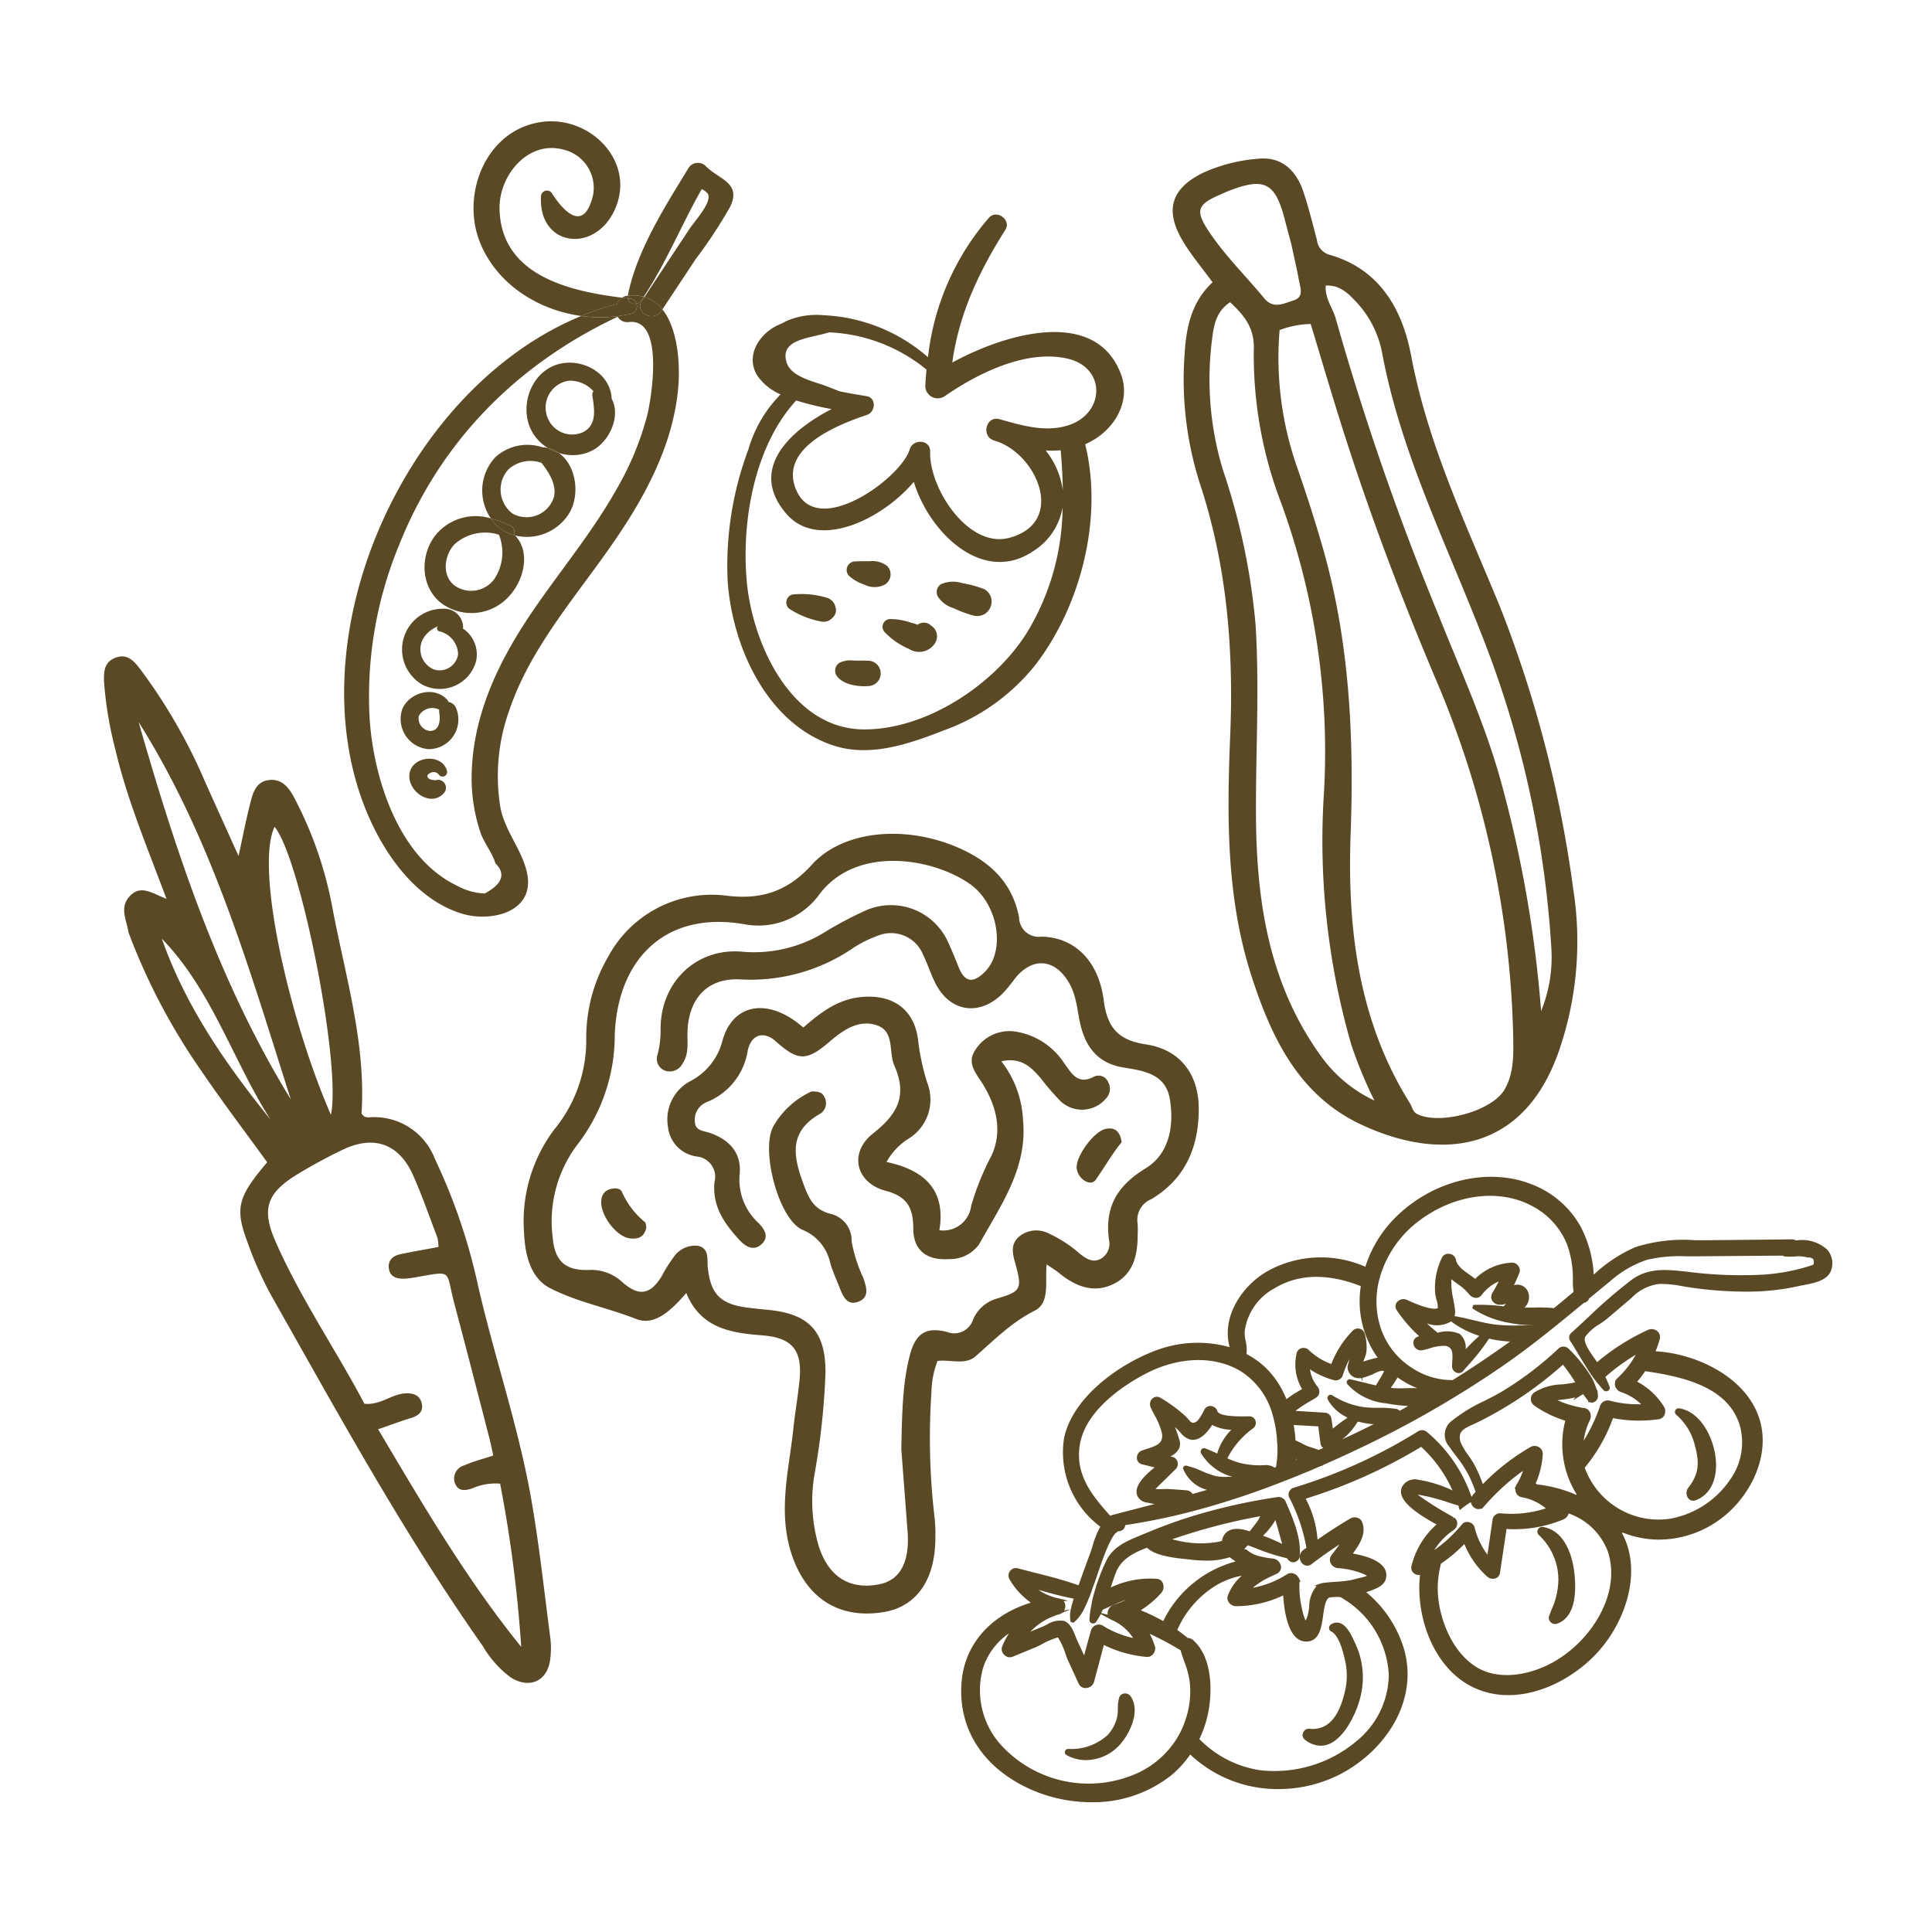
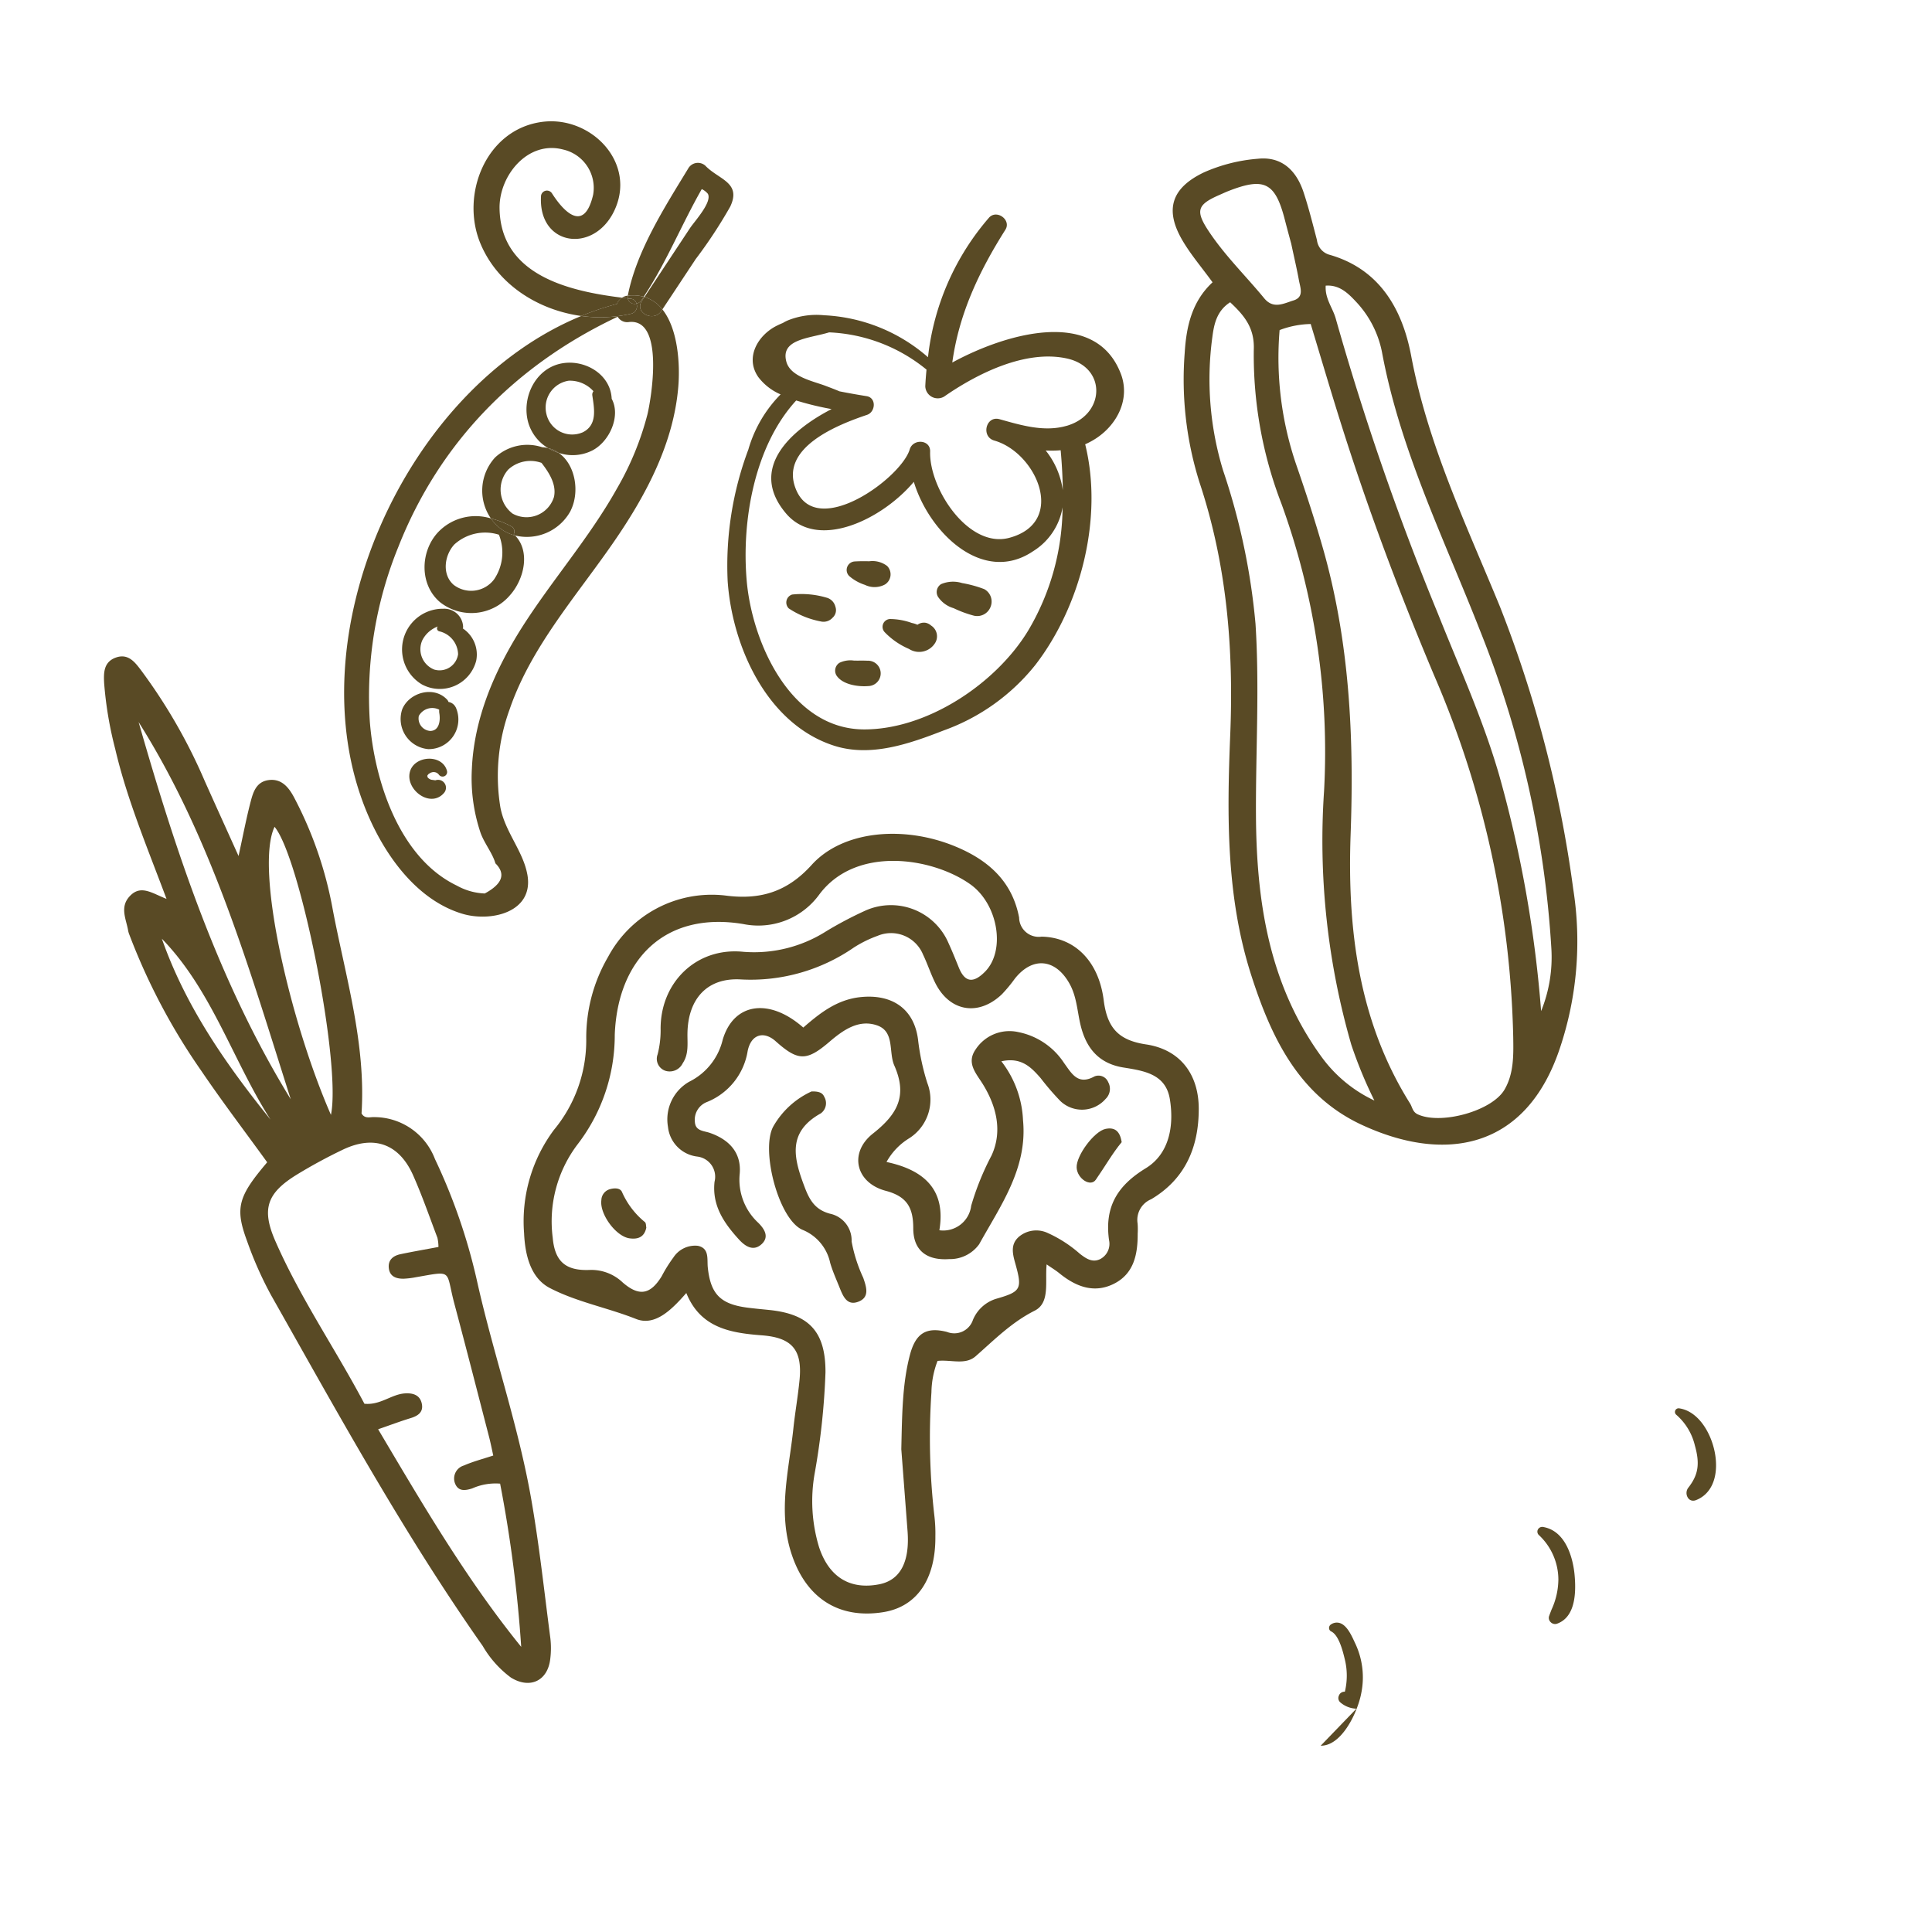
<svg xmlns="http://www.w3.org/2000/svg" width="223" height="223" viewBox="0 0 223 223">
  <g id="Raggruppa_425" data-name="Raggruppa 425" transform="translate(-40 -3614)">
    <rect id="Rettangolo_161" data-name="Rettangolo 161" width="223" height="223" transform="translate(40 3614)" fill="#fff" />
    <g id="Raggruppa_424" data-name="Raggruppa 424" transform="translate(-8.25 -63.58)">
      <path id="Tracciato_493" data-name="Tracciato 493" d="M117.354,29.1c-2.969-7.664-13.35-4.577-19.437-1.255.77-5.585,3.056-10.468,6.125-15.321.722-1.132-.989-2.391-1.886-1.4a29.545,29.545,0,0,0-7.044,16.106,19.624,19.624,0,0,0-11.994-4.842,8.834,8.834,0,0,0-4.139.577,4.016,4.016,0,0,0-.609.311c-.224.091-.45.189-.67.3-2.211,1.082-3.755,3.692-2.168,5.954A6.4,6.4,0,0,0,78.1,31.523a14.9,14.9,0,0,0-3.722,6.364,38.17,38.17,0,0,0-2.388,15.195c.527,7.543,4.529,16.493,12.277,18.988,4.237,1.36,8.7-.22,12.675-1.766a23.8,23.8,0,0,0,10.575-7.57c5.232-6.794,7.843-16.96,5.739-25.454a8.791,8.791,0,0,0,1.18-.631c2.529-1.618,4.055-4.62,2.922-7.546M106.668,58.8c-3.684,6.075-11.633,11.429-18.981,11.391-8.45-.051-12.882-10.051-13.5-17.173-.6-6.857.879-15.531,5.713-20.792a34.218,34.218,0,0,0,4.085.992c-4.731,2.435-9.644,6.869-5.259,12.045,3.685,4.343,11.146.654,14.751-3.648,1.786,5.9,8,11.908,13.77,8.007a7.393,7.393,0,0,0,3.4-5.062,28.243,28.243,0,0,1-3.979,14.24m4-16.253A9.37,9.37,0,0,0,108.7,38a12.287,12.287,0,0,0,1.727-.03c.138,1.544.226,3.068.245,4.574m.69-7.47a2.505,2.505,0,0,1-.313.093c-2.558.714-5.181-.082-7.675-.781-1.579-.443-2.174,2.02-.6,2.468,4.867,1.394,8.407,9.432,1.717,11.226-4.7,1.256-9.254-5.674-9.132-9.964.042-1.4-1.984-1.5-2.355-.246-.975,3.29-10.666,10.382-13.1,4.69-2.084-4.879,4.854-7.557,8.182-8.68.97-.336,1.1-1.959-.054-2.153-1.049-.168-2.1-.352-3.142-.56-.511-.222-1.044-.417-1.569-.618-1.431-.552-4.082-1.04-4.556-2.8-.709-2.613,2.635-2.682,4.939-3.386a19,19,0,0,1,11.238,4.3c-.062.647-.114,1.289-.141,1.928a1.44,1.44,0,0,0,2.172,1.186c3.8-2.64,9.378-5.448,14.169-4.4,4.561,1,4.416,6.306.224,7.694" transform="translate(60.25 3691.58)" fill="#594a25" />
      <path id="Tracciato_494" data-name="Tracciato 494" d="M101.607,54A13.665,13.665,0,0,0,99.05,53.3a3.5,3.5,0,0,0-2.428.124,1.078,1.078,0,0,0-.357,1.455A3.262,3.262,0,0,0,98.073,56.2a13.1,13.1,0,0,0,2.333.862,1.649,1.649,0,0,0,1.926-1.006A1.632,1.632,0,0,0,101.607,54" transform="translate(60.25 3691.58)" fill="#594a25" />
      <path id="Tracciato_495" data-name="Tracciato 495" d="M95.467,58.2a1.34,1.34,0,0,0-.641-.318,1.272,1.272,0,0,0-.929.232,2.889,2.889,0,0,0-.652-.208,7.559,7.559,0,0,0-2.521-.455.9.9,0,0,0-.593,1.534,8.521,8.521,0,0,0,2.792,1.919,2.164,2.164,0,0,0,3.052-.755,1.474,1.474,0,0,0-.508-1.949" transform="translate(60.25 3691.58)" fill="#594a25" />
      <path id="Tracciato_496" data-name="Tracciato 496" d="M88.149,62.265c-.525-.032-1.058,0-1.594-.019A2.924,2.924,0,0,0,84.9,62.5a1.076,1.076,0,0,0-.356,1.455c.69,1.074,2.508,1.333,3.687,1.234a1.464,1.464,0,0,0-.083-2.927" transform="translate(60.25 3691.58)" fill="#594a25" />
      <path id="Tracciato_497" data-name="Tracciato 497" d="M87.831,53.506a2.529,2.529,0,0,0,2.321-.046,1.377,1.377,0,0,0,.24-2.137,2.79,2.79,0,0,0-2.064-.538c-.562-.016-1.111-.014-1.669.02a.985.985,0,0,0-.652,1.673,5.13,5.13,0,0,0,1.824,1.028" transform="translate(60.25 3691.58)" fill="#594a25" />
      <path id="Tracciato_498" data-name="Tracciato 498" d="M84.444,56.093c-.012-.051-.025-.095-.039-.139a1.426,1.426,0,0,0-1.02-.976,10.165,10.165,0,0,0-3.952-.354.962.962,0,0,0-.391,1.6,10.014,10.014,0,0,0,3.669,1.5,1.4,1.4,0,0,0,1.355-.387c.032-.033.066-.073.1-.1a1.168,1.168,0,0,0,.28-1.143" transform="translate(60.25 3691.58)" fill="#594a25" />
      <path id="Tracciato_499" data-name="Tracciato 499" d="M7.219,89.75C4.953,83.7,2.653,78.234,1.3,72.453A43.254,43.254,0,0,1,.02,64.843c-.061-1.176-.067-2.432,1.345-2.941,1.431-.516,2.215.54,2.9,1.442A63.078,63.078,0,0,1,11.615,76.11c1.236,2.768,2.491,5.527,3.92,8.695.51-2.332.879-4.279,1.376-6.192.291-1.122.635-2.359,2.062-2.567,1.5-.219,2.333.817,2.933,1.924a44.717,44.717,0,0,1,4.5,13.008c1.488,7.8,3.843,15.483,3.325,23.533.369.67.99.4,1.491.432a7.5,7.5,0,0,1,6.979,4.832,66.888,66.888,0,0,1,4.817,13.9c1.874,8.458,4.762,16.669,6.272,25.207.949,5.373,1.527,10.813,2.237,16.227a9.992,9.992,0,0,1-.01,2.338c-.272,2.56-2.342,3.553-4.553,2.181a12.087,12.087,0,0,1-3.25-3.649c-9.092-12.933-16.677-26.778-24.441-40.512a42.7,42.7,0,0,1-2.749-6.2c-1.427-3.847-1.045-5.155,2.316-9.111-2.53-3.5-5.164-6.956-7.6-10.549A72.105,72.105,0,0,1,2.937,93.9a2.6,2.6,0,0,1-.14-.447c-.219-1.345-1.011-2.725.168-4,1.276-1.382,2.562-.362,4.254.3m31.389,40.177a4.838,4.838,0,0,0-.119-1.06c-.913-2.409-1.758-4.85-2.8-7.2-1.625-3.668-4.549-4.7-8.175-2.941a58.883,58.883,0,0,0-5.28,2.869c-3.428,2.118-4.067,3.952-2.462,7.629,2.882,6.6,6.986,12.54,10.29,18.8,1.849.183,3.1-1.088,4.664-1.194.946-.065,1.77.184,1.968,1.22.183.952-.454,1.376-1.3,1.634-1.171.358-2.319.791-3.748,1.285,5.2,8.773,10.207,17.335,16.513,25.114a152.562,152.562,0,0,0-2.433-18.837,6.615,6.615,0,0,0-3.219.55c-.837.267-1.61.357-1.979-.561a1.566,1.566,0,0,1,1.02-2.085c1.049-.461,2.175-.749,3.387-1.152-.168-.75-.3-1.428-.472-2.1-1.332-5.14-2.647-10.284-4.016-15.414-1.048-3.929-.072-3.82-4.471-3.06a9.23,9.23,0,0,1-1.392.167c-.853.013-1.6-.252-1.705-1.222-.107-.951.508-1.435,1.358-1.611,1.429-.3,2.868-.547,4.368-.83M21.561,112.883C16.785,97.9,12.479,82.781,4,69.347c4.339,15.134,9.266,30.032,17.561,43.536m4.638,1.8c1.218-5.922-3.543-29.7-6.508-33.247-2.3,4.839,1.806,22.51,6.508,33.247m-6.972.55c-4.379-6.869-6.757-14.922-12.545-20.883,2.752,7.844,7.42,14.524,12.545,20.883" transform="translate(60.25 3691.58)" fill="#594a25" />
      <path id="Tracciato_500" data-name="Tracciato 500" d="M67.22,135.243c-1.649,1.879-3.589,3.873-5.8,3-3.3-1.309-6.849-1.96-9.952-3.572-2.235-1.16-2.863-3.834-2.976-6.33a17.655,17.655,0,0,1,3.44-11.917,16.211,16.211,0,0,0,3.735-10.578,18.505,18.505,0,0,1,2.522-9.4,13.567,13.567,0,0,1,13.475-7.088c4.069.55,7.2-.405,10.027-3.533,3.589-3.969,10.66-4.6,16.649-2.094,3.77,1.576,6.5,4.021,7.291,8.181a2.263,2.263,0,0,0,2.594,2.2c3.806.074,6.594,2.8,7.171,7.345.4,3.157,1.678,4.613,4.876,5.091,3.945.59,6.086,3.443,6.093,7.422.007,4.423-1.546,8.118-5.5,10.456a2.582,2.582,0,0,0-1.558,2.8,8.8,8.8,0,0,1,.009,1.172c.011,2.379-.432,4.635-2.765,5.792-2.3,1.142-4.4.3-6.276-1.225-.4-.328-.854-.6-1.468-1.023-.2,2.033.419,4.436-1.38,5.342-2.67,1.344-4.649,3.36-6.812,5.258-1.2,1.057-2.863.366-4.4.543a10.561,10.561,0,0,0-.705,3.628,78.444,78.444,0,0,0,.343,14.275,17.391,17.391,0,0,1,.112,2.341c.043,4.964-2.144,8.137-6.019,8.754-5.133.818-8.8-1.63-10.483-6.426-1.765-5.024-.4-9.892.117-14.824.2-1.862.529-3.711.708-5.575.336-3.485-.9-4.866-4.355-5.129-3.6-.275-7.085-.841-8.717-4.886M92.033,153.3c.091-4.215.132-7.59.98-10.858.661-2.546,1.876-3.315,4.29-2.706a2.271,2.271,0,0,0,3-1.394,4.25,4.25,0,0,1,2.679-2.43c2.9-.831,3.037-1.133,2.188-4.15-.313-1.109-.535-2.181.457-3.026a3.108,3.108,0,0,1,3.307-.418,14.7,14.7,0,0,1,3.717,2.407c.674.514,1.418,1.062,2.349.6a1.985,1.985,0,0,0,1.007-2.2c-.516-3.778.911-6.245,4.236-8.277,2.727-1.667,3.289-4.887,2.787-7.977-.475-2.922-3.015-3.276-5.358-3.654-2.859-.46-4.322-2.254-4.957-4.928-.377-1.588-.436-3.249-1.258-4.733-1.617-2.914-4.276-3.177-6.325-.589a16.724,16.724,0,0,1-1.493,1.8c-2.722,2.586-6.061,2-7.711-1.357-.516-1.049-.879-2.173-1.386-3.226a3.992,3.992,0,0,0-5.253-2.164,13.607,13.607,0,0,0-2.725,1.342,20.961,20.961,0,0,1-13.034,3.69c-3.933-.24-6.134,2.279-6.181,6.257-.013,1.162.163,2.364-.546,3.415a1.672,1.672,0,0,1-1.981.878,1.456,1.456,0,0,1-.915-1.906,11.256,11.256,0,0,0,.346-2.765c-.111-5.463,4.085-9.632,9.551-9.069a15.519,15.519,0,0,0,9.562-2.372,43.539,43.539,0,0,1,4.555-2.4A7.231,7.231,0,0,1,97.5,94.9c.423.922.8,1.866,1.182,2.805.745,1.822,1.772,1.7,3,.467,2.423-2.424,1.538-7.807-1.683-10.1-4.365-3.1-13.218-4.512-17.452,1.2a8.693,8.693,0,0,1-8.764,3.384c-9.042-1.506-14.505,4.094-14.825,12.8a20.658,20.658,0,0,1-4.268,12.6A14.694,14.694,0,0,0,51.8,128.883c.244,2.729,1.5,3.816,4.271,3.7a5.239,5.239,0,0,1,3.813,1.454c1.884,1.625,3.18,1.4,4.484-.715a16.615,16.615,0,0,1,1.358-2.177,2.991,2.991,0,0,1,2.82-1.349c1.36.284,1.049,1.533,1.151,2.5.322,3.071,1.457,4.231,4.564,4.637.852.111,1.709.185,2.564.274,4.576.48,6.469,2.508,6.456,7.181a82.246,82.246,0,0,1-1.239,11.631,18.294,18.294,0,0,0,.5,8.568c1.124,3.4,3.527,4.95,6.944,4.279,2.424-.476,3.54-2.577,3.267-6.147-.261-3.425-.522-6.851-.719-9.429" transform="translate(60.25 3691.58)" fill="#594a25" />
      <path id="Tracciato_501" data-name="Tracciato 501" d="M80.724,104.6c1.9-1.651,3.875-3.227,6.614-3.511,3.587-.371,6.171,1.312,6.627,4.908A26.306,26.306,0,0,0,95.033,111a5.286,5.286,0,0,1-2.09,6.385,7.4,7.4,0,0,0-2.618,2.737c4.288.908,6.893,3.162,6.1,7.879a3.249,3.249,0,0,0,3.673-2.825,31.092,31.092,0,0,1,2.35-5.805c1.28-2.765.585-5.66-1-8.225-.789-1.274-1.926-2.434-.843-4.007a4.665,4.665,0,0,1,4.913-2.015,8.218,8.218,0,0,1,5.3,3.573c.871,1.189,1.581,2.608,3.506,1.55a1.207,1.207,0,0,1,1.587.655,1.607,1.607,0,0,1-.292,1.934,3.616,3.616,0,0,1-5.231.247,31.029,31.029,0,0,1-2.283-2.655c-1.092-1.244-2.223-2.434-4.524-1.928a11.9,11.9,0,0,1,2.5,6.795c.54,5.543-2.585,9.85-5.065,14.325a4.15,4.15,0,0,1-3.462,1.711c-2.585.175-4.142-.994-4.142-3.56,0-2.358-.71-3.671-3.182-4.324-3.439-.908-4.3-4.375-1.465-6.612s4-4.358,2.458-7.851c-.682-1.544.082-3.922-2-4.634-2.1-.721-3.883.527-5.485,1.9-2.649,2.267-3.635,2.232-6.217-.074-1.331-1.189-2.827-.832-3.224,1.147a7.646,7.646,0,0,1-4.757,5.9,2.193,2.193,0,0,0-1.333,2.277c.064,1.059,1.025,1.018,1.725,1.262,2.234.777,3.656,2.285,3.45,4.7a6.773,6.773,0,0,0,2.144,5.681c.7.7,1.289,1.605.406,2.44-.949.9-1.9.294-2.633-.509-1.722-1.886-3.129-3.914-2.823-6.674a2.343,2.343,0,0,0-2.006-2.905,3.856,3.856,0,0,1-3.369-3.433,5,5,0,0,1,2.456-5.207,7.3,7.3,0,0,0,3.859-4.838c1.264-4.289,5.382-4.862,9.3-1.414" transform="translate(60.25 3691.58)" fill="#594a25" />
      <path id="Tracciato_502" data-name="Tracciato 502" d="M81.687,111.981c.806-.021,1.248.135,1.453.62a1.445,1.445,0,0,1-.4,1.909c-3.945,2.2-3.114,5.237-1.827,8.608.592,1.548,1.272,2.536,2.883,2.972a3.143,3.143,0,0,1,2.5,3.2,17.313,17.313,0,0,0,1.342,4.195c.365,1.068.791,2.284-.621,2.785-1.276.453-1.726-.693-2.112-1.657-.376-.942-.8-1.872-1.081-2.842a5.3,5.3,0,0,0-3.2-3.821c-2.787-1.218-4.874-9.353-3.335-11.985a9.734,9.734,0,0,1,4.388-3.988" transform="translate(60.25 3691.58)" fill="#594a25" />
      <path id="Tracciato_503" data-name="Tracciato 503" d="M117.469,117.833c-1.055,1.266-1.958,2.863-2.99,4.34-.608.87-2.14-.125-2.208-1.4-.072-1.369,2.028-4.208,3.344-4.473,1.023-.206,1.65.214,1.854,1.531" transform="translate(60.25 3691.58)" fill="#594a25" />
      <path id="Tracciato_504" data-name="Tracciato 504" d="M62.6,127.7c-.231,1.115-.985,1.366-1.94,1.233-1.575-.22-3.468-2.812-3.248-4.406a1.35,1.35,0,0,1,.911-1.243c.55-.175,1.275-.2,1.481.327a9.294,9.294,0,0,0,2.64,3.452c.139.127.112.438.156.637" transform="translate(60.25 3691.58)" fill="#594a25" />
      <path id="Tracciato_505" data-name="Tracciato 505" d="M127.959,18.585c-1.283-1.765-2.546-3.232-3.5-4.877-2.072-3.563-1.2-6.043,2.515-7.815a18.968,18.968,0,0,1,6.214-1.569c2.541-.272,4.353,1.1,5.271,3.855.6,1.816,1.065,3.681,1.55,5.534a1.99,1.99,0,0,0,1.372,1.671c5.909,1.65,8.5,6.385,9.5,11.673C152.8,37.286,157.225,46.515,161.122,56a139.167,139.167,0,0,1,8.467,32.617,38.737,38.737,0,0,1-1.522,18.312c-3.932,11.891-13.435,13.322-22.949,8.875-7.25-3.388-10.419-10.146-12.7-17.26-2.9-9.043-2.8-18.412-2.417-27.785.4-9.863-.394-19.581-3.535-29.034a39.468,39.468,0,0,1-1.723-14.987c.186-3.025.819-5.927,3.213-8.151m7.742,5.508a38.152,38.152,0,0,0,1.919,15.54c1.1,3.179,2.149,6.383,3.073,9.618,3.083,10.793,3.611,21.8,3.207,32.982-.394,10.88.863,21.569,6.855,31.128.272.435.288.976.881,1.254,2.636,1.238,8.555-.348,10.021-2.844,1.085-1.849,1.042-3.984,1.009-6.043a111.059,111.059,0,0,0-9.093-41.687c-4.074-9.666-7.754-19.476-10.893-29.486-1.163-3.708-2.261-7.437-3.389-11.158a10.643,10.643,0,0,0-3.59.7m10.947,88.942a50.461,50.461,0,0,1-2.67-6.452,84.826,84.826,0,0,1-3.145-29.294A83.8,83.8,0,0,0,135.9,44.114a47.654,47.654,0,0,1-3.182-17.747c.1-2.522-1.086-3.939-2.728-5.478-1.534.985-1.858,2.5-2.051,3.991a35.992,35.992,0,0,0,1.237,15.426A76.449,76.449,0,0,1,132.916,58c.473,7.352.018,14.686.053,22.027.047,9.944,1.471,19.536,7.516,27.889a15.845,15.845,0,0,0,6.163,5.117m19.234-10.325A16.535,16.535,0,0,0,167.06,95.4,117.386,117.386,0,0,0,158.838,58.8c-4.154-10.611-9.235-20.855-11.332-32.2a11.81,11.81,0,0,0-3.055-5.844c-.907-.969-1.9-1.9-3.432-1.784-.1,1.518.826,2.575,1.165,3.822a315.347,315.347,0,0,0,11.783,34.024c2.461,6.179,5.218,12.234,7.075,18.657a139.917,139.917,0,0,1,4.84,27.228M137.021,14.067c-.157-.59-.443-1.624-.709-2.663-1.111-4.338-2.361-4.982-6.536-3.348-.356.14-.7.305-1.053.458-2.52,1.1-2.768,1.807-1.234,4.133,1.862,2.823,4.295,5.185,6.435,7.785,1.06,1.287,2.265.586,3.369.249,1.269-.388.788-1.475.633-2.337-.231-1.281-.535-2.55-.9-4.277" transform="translate(60.25 3691.58)" fill="#594a25" />
-       <path id="Tracciato_506" data-name="Tracciato 506" d="M198.9,130.232a4.323,4.323,0,0,0-3.567-1.055l-.005,0-.032,0a.9.9,0,0,0-.452-.127h0c-3.208.039-6.419.069-9.672.1-.51.006-1.03,0-1.553,0a18.254,18.254,0,0,0-6.859.8,16.882,16.882,0,0,0-4.776,3.15v-.005l-.027.023a13.524,13.524,0,0,0-1.52-5.551h0a10.923,10.923,0,0,0-5.559-4.833c-5.216-2.12-11.857-.413-16.154,4.145A14,14,0,0,0,145.6,132.2l-.015-.008-.005.019a12.711,12.711,0,0,0-11.241.49c-2.929,1.652-5.371,5.227-4.415,8.768l-.036-.012.011.03a13.673,13.673,0,0,0-8.719.478c-4.454,1.739-9.382,5.5-10.353,9.983a10.684,10.684,0,0,0,4.161,10.255l-.007.01.017.011a10.578,10.578,0,0,0-.9,2.247c-.089.288-.17.553-.251.772-.459,1.241-.913,2.483-1.353,3.731h0l0,.01c-1.653-.593-3.393-1.037-5.08-1.462-.648-.164-1.294-.327-1.93-.5a.862.862,0,0,0-.967,1.256,8.443,8.443,0,0,0,2.458,2.694l-.053.014.021.013c-4.571,1.414-7.526,4.733-7.938,8.981-.49,5.087,2.034,9.482,6.926,12.058a17.271,17.271,0,0,0,8.016,1.981,14.5,14.5,0,0,0,9.324-3.17,12.049,12.049,0,0,0,2.1-2.325l.014.015.009-.013a14.686,14.686,0,0,0,10.172,3.978,15.692,15.692,0,0,0,6.1-1.235c5.389-2.277,10.178-8.225,8.438-14.764a13.511,13.511,0,0,0-4.4-6.718l.02-.006-.014-.011c.153-.05.307-.094.46-.152l.119-.046c.644-.247,1.527-.586,1.694-1.414a1.53,1.53,0,0,0-.25-1.229c-.631-.9-2.219-1.371-3.58-1.61.8-1.087,1.619-2.384,1.041-3.695a.814.814,0,0,0-.509-.434,1.022,1.022,0,0,0-.8.07c-1.281.744-2.547,1.567-3.778,2.435v-.011l-.032.023a11.9,11.9,0,0,0-1.369-4.724,59.834,59.834,0,0,0,13.33-5.982,15.251,15.251,0,0,1,3.617,5.03,14.478,14.478,0,0,0-3.95-1.231,1.673,1.673,0,0,0-1.845.767c-.79,1.492,1.623,3.112,3.956,4.394a9.374,9.374,0,0,0-2.891,4.767.828.828,0,0,0,.279.87.9.9,0,0,0,.566.2.834.834,0,0,0,.12-.028l-.012.082.023-.012c-.527,4.874,1.656,10.948,6.4,13.036a9.353,9.353,0,0,0,3.8.783c4,0,8.06-2.321,10.6-5.276,3.1-3.614,4.832-9.255,2.485-13.479l.139.07-.077-.1a11.3,11.3,0,0,0,4.231.836,12,12,0,0,0,7.158-2.416c3.562-2.652,6.192-7.948,4.051-12.539-1.952-4.185-7.231-6.543-11.585-6.784l.005-.01H179.1a12.136,12.136,0,0,0,.472-1.379.889.889,0,0,0-.277-.932,1.028,1.028,0,0,0-1.092-.142h0a25.777,25.777,0,0,0-5.866,3.723c-.1-.163-.23-.351-.378-.561-.493-.7-1.238-1.763-1-2.355a5.431,5.431,0,0,1,1.7-1.494c.312-.213.607-.414.808-.585q1.433-1.214,2.858-2.43a5.289,5.289,0,0,1,3.2-1.608,12.4,12.4,0,0,1,2.647.259c.333.056.665.113.994.159a45.2,45.2,0,0,0,6.443.472,27.5,27.5,0,0,0,6.027-.646c.18-.042.385-.081.6-.122,1.207-.23,2.859-.544,3.171-1.865a2.347,2.347,0,0,0-.51-2.222m-51.881,4.345,0-.009a9.819,9.819,0,0,1,.246-1.1l0-.007a12.478,12.478,0,0,1,4.609-6.608c4.031-3.006,9.082-3.675,12.865-1.707a8.628,8.628,0,0,1,4.129,4.469,11.25,11.25,0,0,1,.673,3.411c.012.258.011.509.01.756a7.686,7.686,0,0,0,.083,1.328q-1.124.951-2.264,1.879a17.181,17.181,0,0,0-2.364-.064c-.34.008-.688,0-1.035,0a1.652,1.652,0,0,0,.364-1.9h0a1.309,1.309,0,0,0-1.587-.678c.221-.461.43-.937.634-1.444a.824.824,0,0,0-.127-.784.876.876,0,0,0-.747-.378,6.394,6.394,0,0,0-4.231,1.868c-.206-.162-.425-.316-.639-.466-.747-.526-1.452-1.022-1.594-1.773a.84.84,0,0,0-.757-.645.8.8,0,0,0-.852.444,8.042,8.042,0,0,0-.78,4.114,5.1,5.1,0,0,0,.155.737,2.735,2.735,0,0,1,.151.955c-.4.262-1.81-.11-3.582-.948a.973.973,0,0,0-1.112.254.764.764,0,0,0-.04.955,15.963,15.963,0,0,0,2.573,2.983l-.088.054a.724.724,0,0,0-.554.874.854.854,0,0,0,.985.705,3.08,3.08,0,0,0,.508-.117l.327-.088a5.222,5.222,0,0,1,1.923-.3c.769.2.789.8.731,1.762-.014.223-.027.442-.022.648a.77.77,0,0,0,.521.688.723.723,0,0,0,.244.044.666.666,0,0,0,.506-.233q.274-.318.555-.637a24.812,24.812,0,0,0,2.429-3.1l.01,0,.007-.012a13.025,13.025,0,0,0,2.421.34c-2.167,1.559-4.389,3.057-6.625,4.445a8.309,8.309,0,0,1-4.641-1.368,8.555,8.555,0,0,1-1.489-1.17l0,0a8.693,8.693,0,0,1-2.334-4,9.918,9.918,0,0,1-.2-4.162m11.73,5.609a21.2,21.2,0,0,0-1.565,1.529,2.079,2.079,0,0,0-.7-1.775,3.744,3.744,0,0,0-2.55-.118.8.8,0,0,0-.118-.122,14.58,14.58,0,0,1-1.106-.965,3.188,3.188,0,0,0,2.8-.231l0,.005a10.576,10.576,0,0,0,3.232,1.657l-.016.014Zm-.747-1.84c-.679-.162-1.381-.327-2.094-.449a2.3,2.3,0,0,0,.018-.933c-.054-.366-.116-.706-.175-1.03a8.385,8.385,0,0,1-.214-2.3c.23.2.474.373.712.548a6.148,6.148,0,0,1,1.329,1.187,1.094,1.094,0,0,0,.815.425.827.827,0,0,0,.6-.293,4.987,4.987,0,0,1,2-1.607c-.229.46-.471.9-.733,1.34a.847.847,0,0,0-.031.843.956.956,0,0,0,.78.5,2.05,2.05,0,0,0,.844-.107l-.294.293-.029,0a21.34,21.34,0,0,0-3.274-.167l-.2.014-.112.376.157.108a10.574,10.574,0,0,0,3.4,1.428l0,.008.231.054h0l.256.059,0-.015a14.031,14.031,0,0,0,2.882.322l-.024.018c-.459-.009-.915,0-1.369,0a19.655,19.655,0,0,1-3.109-.129c-.8-.119-1.6-.31-2.368-.494m-12.786,10.028a9.379,9.379,0,0,1-3.429-1.339.359.359,0,0,0-.439.037.383.383,0,0,0-.082.457,4.948,4.948,0,0,0,2.246,2.057l-.056.028.071.028a16.685,16.685,0,0,0-1.671,1.243q-.082-.61-.179-1.22a.81.81,0,0,0-.775-.623l-3.36-.211a14.735,14.735,0,0,1,1.777-1.164c.245-.143.454-.266.594-.359a.839.839,0,0,0,.379-.573.9.9,0,0,0-.207-.7,3.951,3.951,0,0,1-.874-1.994,9.31,9.31,0,0,0,2.773,1.247.853.853,0,0,0,1.024-.579,10.5,10.5,0,0,1,.765-1.851c-.037.138-.075.286-.112.446a1.268,1.268,0,0,1-.04.139.968.968,0,0,0-.037.6,1.3,1.3,0,0,0,.71.9,1.448,1.448,0,0,0,.86.1l.11.4v-.419a4.947,4.947,0,0,0,.765-.243l.178-.067c.094-.034.219-.094.361-.162.475-.231.99-.457,1.191-.283-.11.256-.527.951-.717,1.266-.1.163-.166.28-.212.361-.447-.1-.89-.206-1.334-.318-.533-.134-1.069-.269-1.625-.386a.348.348,0,0,0-.369.16.358.358,0,0,0,.026.4,6.893,6.893,0,0,0,4.477,2.213,20.737,20.737,0,0,0,2.546.314c-.328.18-.655.363-.984.539a.7.7,0,0,0-.361-.2,11.651,11.651,0,0,0-2.108-.139,12.358,12.358,0,0,1-1.882-.105m1.348,2q-1.819.913-3.619,1.741a7.514,7.514,0,0,0,1.775-2.034l.1.032,0-.033a9.108,9.108,0,0,0,1.747.294m-9.023,1.866,0-.016h0c-.012-.163-.025-.328-.038-.468l-.014-.167c-.035-.352-.09-.728-.159-1.125l2.839.159q.118,1.007.262,2.007a.673.673,0,0,0,.316.483c-.181.079-.361.16-.542.238a7.114,7.114,0,0,0-.772-.28,5.7,5.7,0,0,1-.706-.252c-.169-.079-.334-.166-.5-.253-.219-.116-.45-.226-.685-.326m.145,2.163-.1.042c0-.025,0-.05,0-.075l.019.013v-.031l.082.051m12.681-8.188a14.8,14.8,0,0,1-1.522-.006c-.107-.008-.209-.024-.314-.035a10.831,10.831,0,0,0,.781-1.188l.013.01.007-.015a10.121,10.121,0,0,0,2.258,1.229c-.408-.012-.818-.006-1.223.005m-15.46-11.4c2.816-1.8,6.238-1.918,10.168-.381a11.263,11.263,0,0,0,1.663,7.849c.086.133.194.27.293.4l-.016,0,0,0c-.791.192-1.32.344-1.651.463.043-.122.091-.25.128-.349a3.958,3.958,0,0,0,.224-.7,5.677,5.677,0,0,0-.19-2.171.793.793,0,0,0-.575-.571.815.815,0,0,0-.794.208,11.19,11.19,0,0,0-2.485,3.862,7.338,7.338,0,0,1-2.616-1.629.874.874,0,0,0-.857-.189.76.76,0,0,0-.529.573,5.578,5.578,0,0,0,.629,4.141l-.107.062a13.043,13.043,0,0,0-1.688,1.094l-.008-.022-.012.011a10.787,10.787,0,0,0-1.756-2.936,9.57,9.57,0,0,0-2.826-2.247l0-.009-.023-.012a4.4,4.4,0,0,0-.092-1.479,4.376,4.376,0,0,1-.111-1.16,6.648,6.648,0,0,1,3.224-4.819m-22.269,18.03c.629-4.24,5.546-7.218,7.63-8.3,3.839-1.988,7.939-2.087,10.969-.27a8.648,8.648,0,0,1,3.673,5.053c.048.159.093.317.129.479l0,.005,0,.016a12.711,12.711,0,0,1,.376,2.462l.007.132a10.9,10.9,0,0,1-.134,2.918l-.145.054,0,0-.011.005a1.811,1.811,0,0,0-1.258-.28l-.223.007a9.408,9.408,0,0,1-2.5-.27,8.266,8.266,0,0,1-1.469-.538,9.576,9.576,0,0,1,2.932-3.43.779.779,0,0,0,.317-.883.732.732,0,0,0-.716-.531c-.078,0-.182,0-.307.005-2.121.04-3.254-.164-3.389-.62a.835.835,0,0,0-.727-.575.756.756,0,0,0-.75.4l-.05.1c-.2.393-.627,1.213-1,1.368-.391.162-.5.03-.806-.321a4.613,4.613,0,0,0-.373-.4,17.142,17.142,0,0,0-2.846-2.09.754.754,0,0,0-.918.064.9.9,0,0,0-.223,1.037c.123.275.281.58.446.9a7.637,7.637,0,0,1,.864,2.135c.15,1.091-.566,1.378-1.748,1.756-.192.061-.387.123-.578.192a.889.889,0,0,0-.573.879.759.759,0,0,0,.6.711l1.443.356c-1.068.867-2.522,2.2-1.958,3.347a1.476,1.476,0,0,0,1.193.731l.181.038c.181.041.378.076.583.109l-1.356.352q-1.792.465-3.591.936a.621.621,0,0,0-.147.076l-.079-.1-.013.026c-2-2.251-3.967-4.614-3.458-8.031m11.956,2.7a4.1,4.1,0,0,0,2.735,2.408c-.553.159-1.107.319-1.662.471a.939.939,0,0,0-.71-.42c-.57-.05-1.14-.088-1.711-.125l-.386-.025c-.144-.01-.342,0-.556.008a4.5,4.5,0,0,1-.922-.017q.358-.353.718-.7l1.616-1.59a.846.846,0,0,0,.213-.835.8.8,0,0,0-.589-.577l-.24-.056a1.981,1.981,0,0,0,1.047-.994,1.519,1.519,0,0,0-.05-1.053l-.038-.128a11.3,11.3,0,0,0-.431-1.213c.155.143.3.286.449.43.067.068.136.143.207.222a2.094,2.094,0,0,0,1.242.824c1.016.1,1.837-.829,2.4-1.717a4.984,4.984,0,0,0,2.217.554,6.561,6.561,0,0,0-1.639,2.752l-.026-.012v0a12.836,12.836,0,0,0-1.361-.589.374.374,0,0,0-.415.111.413.413,0,0,0-.06.454,6.1,6.1,0,0,0,3.627,2.72c-.175,0-.35,0-.524,0a5.73,5.73,0,0,1-1.378-.083,10.361,10.361,0,0,1-1.634-.583,10.6,10.6,0,0,0-1.783-.624.307.307,0,0,0-.287.093l-.11.153Zm.378,28.554a9.99,9.99,0,0,1-.353,1.019l0,.01a10.439,10.439,0,0,1-.741,1.476h0a10.537,10.537,0,0,1-4.389,3.958,13.7,13.7,0,0,1-15.968-3.2,9.427,9.427,0,0,1-2.052-8.8,7.71,7.71,0,0,1,2.99-4.035,9.942,9.942,0,0,0-.775,1.514.9.9,0,0,0,.249.956.869.869,0,0,0,.942.225l2.717-1.12c.119-.048.344-.163.617-.3a8.54,8.54,0,0,1,1.913-.817,7.721,7.721,0,0,1,.9,1.964c.1.285.188.518.242.634l1.259,2.749a.843.843,0,0,0,.789.494.755.755,0,0,0,.083,0,1,1,0,0,0,.894-.7q.578-2.133,1.139-4.27a13.958,13.958,0,0,0,4.935,1.38.852.852,0,0,0,.748-.329,1,1,0,0,0,.208-.9v0a7.919,7.919,0,0,0-.6-1.44c.363.169.714.336,1.046.505l0,0c.41.205.818.421,1.217.644l.007,0c.441.247.876.5,1.3.759.124.454.279.9.43,1.323a10.5,10.5,0,0,1,.612,2.253,10.077,10.077,0,0,1-.354,4.04m-2.723-15.322a.807.807,0,0,0-.657-.544,10.515,10.515,0,0,0-5.374,1c.193-.6.393-1.211.622-1.787.6-1.516,2.124-2.275,3.571-2.81.906.952,3.315,1.2,4.512,1.322.161.016.3.029.4.042a16.032,16.032,0,0,0,1.937.128,8.4,8.4,0,0,0,2.687-.392l.007.006.012,0a5.9,5.9,0,0,0,.639.463l-.053.013.039.02a13.044,13.044,0,0,0-7.8,5.909c-.169.286-.33.6-.5.954l-.006,0,0,.012a21.3,21.3,0,0,0-2.582-1.24l.025-.014-.031-.012a10.9,10.9,0,0,0,2.357-2,1.092,1.092,0,0,0,.2-1.06m-5.873,2.536a1.061,1.061,0,0,0-.528.826.9.9,0,0,0,.014.221l-.759-.189c.065-.133.134-.265.194-.4l.007,0,0,0,1.022-.453h0l.075-.033c.525-.234,1.065-.47,1.606-.67a9.5,9.5,0,0,1-.938.42l-.173.066c-.119.046-.238.093-.362.134-.014,0-.026.015-.04.02l-.147.057Zm6.959-7.67a68.511,68.511,0,0,1,10.127-2.651,4.689,4.689,0,0,1-.257.489c-.17.256-.366.5-.564.754q-.193.246-.381.5l-.008,0h0c-.163-.048-.326-.1-.487-.14-1.2-.317-2.064-.1-2.5.626a1.785,1.785,0,0,0-.217.622l-.026.008h0c-.076.021-.152.044-.225.062a11.287,11.287,0,0,1-3.934.073,12.456,12.456,0,0,1-1.411-.294l-.149-.034.037-.013Zm24.968,15.75a10.014,10.014,0,0,1-3.711,7.55,14.705,14.705,0,0,1-11.174,3.362,12.349,12.349,0,0,1-6.977-3.591,12.837,12.837,0,0,0,1.073-3.33c.478-2.724.256-6.284-1.8-8.1a.922.922,0,0,0-.615-.237c-.349-.295-.754-.6-1.208-.924a11.3,11.3,0,0,1,4.736-5.295,9.11,9.11,0,0,1,2.708-.969,5.779,5.779,0,0,0-1.6,2.272.845.845,0,0,0,.106.8,1.017,1.017,0,0,0,.814.446,12.81,12.81,0,0,0,5.462-1.24c.113,1.843.593,5.27,2.608,5.321h.051c1.529,0,1.763-1.668,1.952-3.01.121-.866.247-1.761.661-2.052a4.7,4.7,0,0,1,1.264-.066l.086,0,.059.036c.089.054.178.108.266.167a10.909,10.909,0,0,1,5.247,8.864m7.5-16.831a.926.926,0,0,0,.394-.8.78.78,0,0,0-.419-.652l-.119.22.071-.248-.061-.035h0l-.27-.156a36.777,36.777,0,0,1-3.785-2.4,22.1,22.1,0,0,1,3.662.944c.56.178.858.272,1,.3.014,0,.029,0,.043,0,.021.066.042.132.062.2l.1.35.288-.225a10.694,10.694,0,0,1,1-.7.992.992,0,0,0,.559.738.807.807,0,0,0,.328.072.77.77,0,0,0,.335-.079l.024.067.243-.269v0l.35-.39c.391-.435.807-.867,1.236-1.285a23.441,23.441,0,0,1,2.949-2.461,8.144,8.144,0,0,1-.712,1.533h-.007l-.066.119c-.007.011,0,.027-.01.039l-.191.362.1-.006a1.015,1.015,0,0,0,.088.489.857.857,0,0,0,.617.5,6.068,6.068,0,0,1,2.529,1.072h0c.1.07.191.144.284.221a12.825,12.825,0,0,1-5.261.568.872.872,0,0,0-.879.675l-.6,4.1a8.552,8.552,0,0,1-1.476-3.13.878.878,0,0,0-.667-.623.781.781,0,0,0-.792.251,16.966,16.966,0,0,1-1.857,1.921h0a16.388,16.388,0,0,1-1.346,1.054,7.824,7.824,0,0,1,2.247-2.328m9.312-14.341a12.97,12.97,0,0,0,3.561,1.735,10.9,10.9,0,0,0,1.34,8.543l-.122-.064.07.092a15.133,15.133,0,0,0-4.466-1.206c-.082-.03-.165-.06-.249-.087a9.831,9.831,0,0,0,.828-3.421.875.875,0,0,0-.434-.8.959.959,0,0,0-.974-.022,25.289,25.289,0,0,0-5.5,4.278l0-.016-.014.015a15.575,15.575,0,0,0-.959-2.206,10.242,10.242,0,0,0-.7-1.1,7.826,7.826,0,0,1-.769-1.24,1.655,1.655,0,0,1-.17-1.255c.192-.507.825-.792,1.495-1.092.21-.094.421-.189.622-.292a44.223,44.223,0,0,0,9.735-6.593,19.568,19.568,0,0,1,1.42,2.036,12.271,12.271,0,0,1-1.535.238,6.35,6.35,0,0,0-3.171.912.917.917,0,0,0,0,1.542m1.457,29.973c-3.031,1.433-6.1,1.5-8.2.177-2.6-1.635-3.925-4.917-4.3-7.445a10.868,10.868,0,0,1,.253-4.47,17.53,17.53,0,0,0,2.7-2.264,10.112,10.112,0,0,0,2.652,3.779.957.957,0,0,0,.636.232.939.939,0,0,0,.315-.053.739.739,0,0,0,.5-.6l.763-5.094a14.649,14.649,0,0,0,6.531-1.092,1.014,1.014,0,0,0,.632-.7,7.394,7.394,0,0,1,4.53,4.4c1.666,5.077-2.285,10.89-7.019,13.132m11.32-33.952c4.77.673,9.767,1.98,10.976,6.438a7.349,7.349,0,0,1-1.115,6.006,10.667,10.667,0,0,1-7.012,4.592,9.069,9.069,0,0,1-9.818-5.9,19.253,19.253,0,0,0,3.263-5.721,15.748,15.748,0,0,0,5.309.123.814.814,0,0,0,.622-.485.987.987,0,0,0-.028-.92,8.04,8.04,0,0,0-3.112-2.92,12.255,12.255,0,0,0,.915-1.21M197.3,131.98c-.387.135-.78.259-1.169.368a23.352,23.352,0,0,1-4.48.769,48.417,48.417,0,0,1-8.939-.334l-.137-.015c-2.219-.238-4.318-.464-6.257.963a58.3,58.3,0,0,0-5.031,4.346c-.65.607-1.3,1.211-1.949,1.795a.7.7,0,0,0-.116.872c.335.521.661,1.066.988,1.614.338.566.692,1.146,1.057,1.711l-.008,0,.155.236.122.185,0,0c.05.075.1.149.153.225.042.061.085.12.128.181l-.006,0,.126.166.01.015.166.222,0,0,.078.1.167.219.009-.005c.121.15.244.3.371.44l-.006.006.233.262c.042.048.086.1.133.147a.4.4,0,0,0,.287.121.433.433,0,0,0,.228-.066.392.392,0,0,0,.174-.469v0c-.025-.072-.055-.141-.086-.21l-.17-.417-.006,0c-.074-.172-.151-.337-.229-.494a24.054,24.054,0,0,1,2.166-1.7l.132-.09.1-.06v-.007c.253-.172.505-.342.766-.5l0,0h0l.017-.011.325-.2a10.2,10.2,0,0,1-1.588,2.188c-.172.181-.345.358-.535.528a.924.924,0,0,0-.162.2l-.152.159.1-.041a.874.874,0,0,0-.052.52,1.033,1.033,0,0,0,.667.754,6.206,6.206,0,0,1,2.353,1.408,12.609,12.609,0,0,1-3.623-.408.942.942,0,0,0-1.131.634,19.518,19.518,0,0,1-1.876,3.975,7.392,7.392,0,0,1,.709-2.36,1.121,1.121,0,0,0,.038-.839.847.847,0,0,0-.226-.33l.016-.032-.207-.113-.01,0-.007-.005-.225-.1-.014.031a12.733,12.733,0,0,1-1.331-.285h0a11.6,11.6,0,0,1-1.785-.629c.219-.032.439-.058.657-.084a9.483,9.483,0,0,0,1.406-.245l-.243.33,1.09-.669c.017-.01.031-.022.048-.032l.01.016.013-.01c.184.264.366.513.552.746a.4.4,0,0,0,.055.047l-.072.1.383.067.156.031.029-.043a.662.662,0,0,0,.369-.18.769.769,0,0,0,.229-.613l.007-.009,0-.022v0h0l-.014-.08-.064-.579-.063.076a6.257,6.257,0,0,0-.361-.985l.009-.009-.081-.161-.154-.311-.011.01c-.039-.07-.074-.144-.116-.211a16.944,16.944,0,0,0-2.528-3.117.853.853,0,0,0-1.2-.006,38.535,38.535,0,0,1-6.232,4.774c-.707.443-1.475.831-2.288,1.242a18.274,18.274,0,0,0-3.707,2.253,2.03,2.03,0,0,0-.367,3.022c.257.377.526.736.794,1.094a14.565,14.565,0,0,1,1.4,2.106,17.938,17.938,0,0,1,.856,2.019c-.117.133-.234.265-.344.4a.731.731,0,0,0-.078.123l-.02.011-.029.065a16.861,16.861,0,0,0-5.118-7.472.875.875,0,0,0-1.033-.117,60.078,60.078,0,0,1-14.387,6.526.822.822,0,0,0-.527.489.8.8,0,0,0,.053.7,19.656,19.656,0,0,1,1.927,5.616l.029.122-.034.025c-.12.087-.24.175-.362.267a.966.966,0,0,0-.364.568,1.055,1.055,0,0,0,.44,1.086.785.785,0,0,0,.927-.065c1.026-.79,2.1-1.55,3.212-2.269-.209.291-.418.567-.586.788s-.314.415-.382.519a.86.86,0,0,0-.053.866,1.051,1.051,0,0,0,.847.567,9.351,9.351,0,0,1,2.669.569,3.191,3.191,0,0,1,.67.321,5.719,5.719,0,0,1-.846.242c-.192.046-.389.094-.571.144-.219.06-.439.108-.654.145h0a14.974,14.974,0,0,1-1.5.152c-.329.022-.66.044-1,.08l-.2.019a2.854,2.854,0,0,0-.474.074l-.015-.005-.083.029h0l-.673.232.2.07a3.656,3.656,0,0,0-.849,2.345,6.613,6.613,0,0,1-.185,1.065,2.156,2.156,0,0,1-.236.564,6.341,6.341,0,0,1-.417-1.384l-.054-.241a10.685,10.685,0,0,1-.226-2.86l.125.026-.209-.452v0l-.053-.11-.038-.009a1,1,0,0,0-.53-.408.886.886,0,0,0-.738.1h0l-.073.043h0l-.071.043-.007.005-.016.009a10.8,10.8,0,0,1-3.791,1.461,9.29,9.29,0,0,1,2.259-1.378h0c.172-.081.345-.161.515-.239.009,0,.015-.011.024-.016l.133-.063-.029-.006a.787.787,0,0,0,.351-.808,1.061,1.061,0,0,0-.908-.865h0a8.8,8.8,0,0,1-1.3-.212h0a3.661,3.661,0,0,1-1.694-.761l-.051-.051-.07-.016a1.015,1.015,0,0,1-.207-.073,3.939,3.939,0,0,0,.4-.425q.487.179.973.364a24.206,24.206,0,0,0,3.579,1.146.784.784,0,0,0,.695.455.73.73,0,0,0,.114-.009.772.772,0,0,0,.637-.762c.184-2.1-.813-4.382-1.614-6.214l-.031-.072h0a.931.931,0,0,0-1.023-.454l-.063.01-.229.036-.247.039a67.824,67.824,0,0,0-8.1,1.785,56.36,56.36,0,0,0-6.422,2.271h0l-.031.013-.023.008-.409.168v0l-.2.084c-1.538.631-3.129,1.284-3.926,2.907a20.762,20.762,0,0,0-.958,2.315c-.193.537-.359,1.088-.505,1.638l-.007,0-.03.119-.058.224h0l-.008.036-.061.235.007,0-.053.221.014,0c-.063.3-.12.593-.164.88l-.007,0-.021.151-.057.407.008,0-.019.166h.007c-.015.149-.033.3-.038.44a.4.4,0,0,0,.271.4.411.411,0,0,0,.142.024.445.445,0,0,0,.363-.187c.116-.168.221-.346.325-.525l.01,0,.086-.156,0-.005.115-.206,1.286.686a5.549,5.549,0,0,1,2.443,2.071,10.955,10.955,0,0,1-3.481-1.421.909.909,0,0,0-.819-.063.952.952,0,0,0-.569.625c-.266.954-.526,1.91-.787,2.867l-.82-1.783c-.054-.118-.108-.256-.167-.4-.273-.687-.612-1.543-1.321-1.795a2.74,2.74,0,0,0-2,.432c-.155.076-.3.148-.429.2l-1.468.61a7.124,7.124,0,0,1,2.592-1.749h0a7.091,7.091,0,0,1,.774-.273.863.863,0,0,0,.305-.16l.978-.392-.754.119a1.066,1.066,0,0,0,.14-.563.879.879,0,0,0-.186-.507l.5-.053-.954-.235c-.018,0-.033-.015-.052-.019-.127-.026-.251-.056-.375-.086h0a6,6,0,0,1-2.039-.918c1.34.389,2.711.759,4.082,1.023l-.106.278h.02a6.447,6.447,0,0,0-.284,1.112h-.02l-.023.226-.026.274h.015a3.7,3.7,0,0,0,.031.648l.042.15.3.1.112-.093a4.04,4.04,0,0,0,.694-.78h.011l.078-.117,0,0,.241-.366H113a9.324,9.324,0,0,0,.494-1.045l.006.041.185-.508a.686.686,0,0,0,.146-.358l.217-.533-.045.037c.078-.21.155-.424.237-.623.05-.129.125-.341.219-.612l.13-.385c.493-1.466,1.409-4.182,2.174-5.015a.552.552,0,0,0,.249-.2.122.122,0,0,1,.051-.013.836.836,0,0,0,.649-.277.809.809,0,0,0,.169-.43l.05-.007v-.006a73.129,73.129,0,0,0,8.636-1.834c2.747-.753,5.581-1.683,8.429-2.76v0l.138-.053.03-.011,0,0c.416-.159.829-.321,1.243-.484l0,.008.6-.24.09-.036q.951-.381,1.874-.769l-.043.034,1.282-.56c.07-.031.145-.062.215-.092l.009,0,0,.005a.736.736,0,0,0,.333-.155c2.085-.911,4.2-1.9,6.293-2.94,3.339-1.659,6.64-3.506,9.82-5.486v0l.189-.118.019-.012.217-.135,0,0c1.39-.872,2.76-1.771,4.075-2.675,1.418-.976,2.846-2.033,4.349-3.208l0,0,.187-.146.017-.014.189-.149h0c1.438-1.129,2.868-2.3,4.317-3.5l0,.005.343-.284h0l.042-.035a.805.805,0,0,0,.543-.379l.058-.119q1.227-1.016,2.463-2.027a12.21,12.21,0,0,1,4.222-2.444,16.586,16.586,0,0,1,4.575-.4c.338,0,.673,0,1,0q5.026-.045,10.054-.08h.026a.706.706,0,0,0,.3.1,7.037,7.037,0,0,0,1.076,0,4.041,4.041,0,0,1,1.474.107l.075.011a.748.748,0,0,1,.593.185.812.812,0,0,1,.018.658M135.978,164.2a22.41,22.41,0,0,0-2.166-.935l.015-.011-.041-.014a5.934,5.934,0,0,0,.743-.794,8.624,8.624,0,0,0,.682-.994c.162.522.311,1.05.449,1.568.1.383.218.773.331,1.162l-.022-.011Z" transform="translate(60.25 3691.58)" fill="#594a25" />
      <path id="Tracciato_507" data-name="Tracciato 507" d="M183.62,152.813c.613,2.141.413,3.43-.765,4.924h0a1.017,1.017,0,0,0-.005,1.179.707.707,0,0,0,.584.3.884.884,0,0,0,.312-.06c1.708-.652,2.559-2.491,2.275-4.92-.295-2.521-1.879-5.37-4.237-5.684a.423.423,0,0,0-.318.732,6.776,6.776,0,0,1,2.155,3.524" transform="translate(60.25 3691.58)" fill="#594a25" />
      <path id="Tracciato_508" data-name="Tracciato 508" d="M167.871,168.42a8.462,8.462,0,0,1-.78,3.355c-.093.24-.188.487-.282.744a.673.673,0,0,0,.166.707.732.732,0,0,0,.522.228.631.631,0,0,0,.206-.034c1.666-.582,2.35-2.509,2.034-5.728-.113-1.148-.7-4.935-3.618-5.441a.569.569,0,0,0-.6.276.539.539,0,0,0,.084.636,7.062,7.062,0,0,1,2.271,5.257" transform="translate(60.25 3691.58)" fill="#594a25" />
-       <path id="Tracciato_509" data-name="Tracciato 509" d="M140.438,187.5a2.532,2.532,0,0,0,.892-.167c1.969-.743,3.427-3.959,3.793-5.9a9.156,9.156,0,0,0-.717-5.786l-.086-.185c-.347-.75-.872-1.882-1.691-2.128a1.182,1.182,0,0,0-.993.16.478.478,0,0,0-.23.433.434.434,0,0,0,.247.381c.906.439,1.36,2.34,1.587,3.291a7.86,7.86,0,0,1-.011,3.669c-.723,3.086-2.068,4.489-4.126,4.275a.672.672,0,0,0-.686.445.662.662,0,0,0,.173.793,3,3,0,0,0,1.848.719" transform="translate(60.25 3691.58)" fill="#594a25" />
-       <path id="Tracciato_510" data-name="Tracciato 510" d="M113.353,189.16a5.32,5.32,0,0,0,3.575-1.441c1.254-1.149,2.852-4.111,1.571-5.927a.787.787,0,0,0-.756-.322.709.709,0,0,0-.573.511,4.636,4.636,0,0,0-.141,1.235,4.953,4.953,0,0,1-.093,1.011,4.412,4.412,0,0,1-1.137,2.081,6.206,6.206,0,0,1-4.515,1.558.38.38,0,0,0-.36.293.372.372,0,0,0,.179.417,4.55,4.55,0,0,0,2.25.584" transform="translate(60.25 3691.58)" fill="#594a25" />
+       <path id="Tracciato_509" data-name="Tracciato 509" d="M140.438,187.5a2.532,2.532,0,0,0,.892-.167c1.969-.743,3.427-3.959,3.793-5.9a9.156,9.156,0,0,0-.717-5.786l-.086-.185c-.347-.75-.872-1.882-1.691-2.128a1.182,1.182,0,0,0-.993.16.478.478,0,0,0-.23.433.434.434,0,0,0,.247.381c.906.439,1.36,2.34,1.587,3.291a7.86,7.86,0,0,1-.011,3.669a.672.672,0,0,0-.686.445.662.662,0,0,0,.173.793,3,3,0,0,0,1.848.719" transform="translate(60.25 3691.58)" fill="#594a25" />
      <path id="Tracciato_511" data-name="Tracciato 511" d="M48.867,86.926c.808,4.387-4.222,5.537-7.517,4.54-5.3-1.6-8.971-6.824-11-11.694-8.422-20.2,4.344-48.924,24.745-57.3A15.82,15.82,0,0,0,60.9,22.2a.887.887,0,0,0,.567-1.155.944.944,0,0,0,.56-.384c.1-.137.19-.274.273-.413.027.012.06.019.087.031-.1.148-.2.3-.3.448-.9,1.356,1.36,2.514,2.252,1.163a1.825,1.825,0,0,1,.12-.173c1.808,2.258,2.045,6.348,1.835,8.893-.525,6.459-3.636,12.361-7.229,17.622-4.318,6.335-9.729,12.292-12.245,19.654a22.4,22.4,0,0,0-1.067,11.283c.524,2.826,2.62,5.053,3.112,7.755m-4.9,2.2c2.029-1.1,2.44-2.259,1.218-3.473-.327-1.161-1.3-2.343-1.718-3.531a19.755,19.755,0,0,1-1-7.377c.258-5.887,2.634-11.332,5.737-16.253C51.682,53,56.023,48.083,59.2,42.407a33.95,33.95,0,0,0,3.526-8.559c.448-1.854,2.009-11.126-2.128-10.677a1.267,1.267,0,0,1-1.3-.611C47.665,28.044,38.785,36.944,33.98,49.12a45.667,45.667,0,0,0-3.294,20.155c.532,6.812,3.381,15.749,10.047,18.947a7.157,7.157,0,0,0,3.238.908" transform="translate(60.25 3691.58)" fill="#594a25" />
      <path id="Tracciato_512" data-name="Tracciato 512" d="M38.208,76.063c.063.009-.02.013.121-.019a.91.91,0,0,1,.932,1.466c-1.563,1.846-4.5-.364-3.947-2.43.516-1.9,3.751-2.078,4.278-.106a.525.525,0,0,1-.94.434.756.756,0,0,0-.839-.251.533.533,0,0,0-.181.077,1.632,1.632,0,0,1-.17.108c-.035.051-.129.159-.115.121-.058.1.041-.026-.025.111l0,.011a.41.41,0,0,0,0,.066l.035.054a.552.552,0,0,0,.213.2c.223.125.168.084.456.13a1.726,1.726,0,0,1,.181.028" transform="translate(60.25 3691.58)" fill="#594a25" />
      <path id="Tracciato_513" data-name="Tracciato 513" d="M37.323,75.574c.04-.073.024.128,0,.011Z" transform="translate(60.25 3691.58)" fill="#594a25" />
      <path id="Tracciato_514" data-name="Tracciato 514" d="M40.6,67.632a3.42,3.42,0,0,1-3.166,4.836,3.493,3.493,0,0,1-3-4.622c.817-1.936,3.653-2.715,5.166-1.1a.723.723,0,0,1,.166.277,1.132,1.132,0,0,1,.83.612m-2.932,2.735c1.087-.021,1.184-1.3,1.038-2.086a1.707,1.707,0,0,1-.006-.37,1.772,1.772,0,0,0-2.354.722,1.448,1.448,0,0,0,1.322,1.734" transform="translate(60.25 3691.58)" fill="#594a25" />
      <path id="Tracciato_515" data-name="Tracciato 515" d="M42.963,62.273A4.34,4.34,0,0,1,36.7,65a4.7,4.7,0,0,1,2.466-8.736A2.177,2.177,0,0,1,41.457,58.4a.614.614,0,0,1-.037.138,3.613,3.613,0,0,1,1.543,3.737m-4.841,1.011a2.162,2.162,0,0,0,2.752-1.769,2.793,2.793,0,0,0-2.161-2.646.342.342,0,0,1-.185-.562,3.33,3.33,0,0,0-.505.245A3.251,3.251,0,0,0,36.746,59.9a2.523,2.523,0,0,0,1.376,3.384" transform="translate(60.25 3691.58)" fill="#594a25" />
      <path id="Tracciato_516" data-name="Tracciato 516" d="M46.932,54.62a5.848,5.848,0,0,1-8.113.909c-2.4-1.993-2.341-5.805-.3-8.049a5.981,5.981,0,0,1,6.146-1.639,4.861,4.861,0,0,0,1.084,1.148,4.728,4.728,0,0,0,1.7.817c1.727,1.754,1.138,4.876-.511,6.814m-6.614-1.145a3.314,3.314,0,0,0,4.7-.593,5.52,5.52,0,0,0,.564-5.163,5.285,5.285,0,0,0-5.149,1.129c-1.133,1.228-1.452,3.422-.111,4.627" transform="translate(60.25 3691.58)" fill="#594a25" />
      <path id="Tracciato_517" data-name="Tracciato 517" d="M53.872,44.942a5.745,5.745,0,0,1-6.43,2.864c-.052-.053-.1-.1-.149-.145a.664.664,0,0,0-.3-.92,10.286,10.286,0,0,0-2.333-.9,5.663,5.663,0,0,1,.484-7.036,5.464,5.464,0,0,1,5.441-1.182,3.526,3.526,0,0,1,.679.1c.011,0,.018,0,.015.01a5.306,5.306,0,0,0,1.2.537c1.94,1.35,2.466,4.509,1.388,6.668m-6.7.346a3.313,3.313,0,0,0,4.779-1.938c.3-1.436-.559-2.774-1.439-3.918a3.775,3.775,0,0,0-3.832.761,3.466,3.466,0,0,0,.492,5.095" transform="translate(60.25 3691.58)" fill="#594a25" />
      <path id="Tracciato_518" data-name="Tracciato 518" d="M47.293,47.661c.048.046.1.092.149.144a4.721,4.721,0,0,1-1.7-.816,4.879,4.879,0,0,1-1.084-1.148,10.283,10.283,0,0,1,2.333.9.665.665,0,0,1,.3.921" transform="translate(60.25 3691.58)" fill="#594a25" />
      <path id="Tracciato_519" data-name="Tracciato 519" d="M58.6,32.023C59.684,34,58.36,36.979,56.359,38a5.05,5.05,0,0,1-3.875.271,3.344,3.344,0,0,0-1.2-.537c0-.01,0-.006-.015-.008a5.091,5.091,0,0,1-2.25-2.8c-.916-2.9.745-6.446,3.873-6.99,2.647-.458,5.574,1.27,5.711,4.074Zm-3.371,3.894c1.757-.849,1.363-2.732,1.137-4.293a.626.626,0,0,1,.134-.467,3.648,3.648,0,0,0-2.849-1.214,3.131,3.131,0,0,0-2.575,3.869,3.048,3.048,0,0,0,4.153,2.1" transform="translate(60.25 3691.58)" fill="#594a25" />
      <path id="Tracciato_520" data-name="Tracciato 520" d="M52.484,38.273a5.259,5.259,0,0,1-1.2-.536,3.326,3.326,0,0,1,1.2.536" transform="translate(60.25 3691.58)" fill="#594a25" />
      <path id="Tracciato_521" data-name="Tracciato 521" d="M64.34,21.892c-.892,1.352-3.15.194-2.251-1.162.1-.148.2-.3.3-.449a4.188,4.188,0,0,1,2.069,1.432l0,.007a2.014,2.014,0,0,0-.12.172" transform="translate(60.25 3691.58)" fill="#594a25" />
      <path id="Tracciato_522" data-name="Tracciato 522" d="M68.255,15.976c-1.267,1.906-2.525,3.826-3.8,5.737a4.19,4.19,0,0,0-2.068-1.432q2.619-3.963,5.24-7.926c.514-.786,2.6-3.02,2.08-3.983A2.017,2.017,0,0,0,69,7.827c-2.322,4.071-4.126,8.548-6.7,12.423a4.917,4.917,0,0,0-1.814-.129c-.007,0-.011,0-.018,0l0-.023c1.009-5.14,4.261-10.2,6.953-14.623a1.29,1.29,0,0,1,1.982-.361c1.535,1.618,4.211,1.926,2.884,4.732a54.247,54.247,0,0,1-4.038,6.128" transform="translate(60.25 3691.58)" fill="#594a25" />
      <path id="Tracciato_523" data-name="Tracciato 523" d="M61.468,21.047A.888.888,0,0,1,60.9,22.2a15.842,15.842,0,0,1-5.811.269,31.435,31.435,0,0,1,4.116-1.383,1.5,1.5,0,0,1,.59-.729c.221.031.449.059.666.084a.8.8,0,0,0,1.006.6" transform="translate(60.25 3691.58)" fill="#594a25" />
      <path id="Tracciato_524" data-name="Tracciato 524" d="M62.028,20.663a.945.945,0,0,1-.559.384.732.732,0,0,0-.636-.562c-.125-.016-.246-.026-.371-.042a1.053,1.053,0,0,1,.007-.32c.007,0,.011,0,.018,0a4.915,4.915,0,0,1,1.814.129c-.083.139-.178.276-.273.413" transform="translate(60.25 3691.58)" fill="#594a25" />
      <path id="Tracciato_525" data-name="Tracciato 525" d="M60.833,20.485a.731.731,0,0,1,.635.563.8.8,0,0,1-1.006-.6c.125.016.246.026.371.042" transform="translate(60.25 3691.58)" fill="#594a25" />
      <path id="Tracciato_526" data-name="Tracciato 526" d="M60.469,20.123a1.022,1.022,0,0,0-.007.32c-.217-.025-.445-.052-.666-.084a1.588,1.588,0,0,1,.673-.236" transform="translate(60.25 3691.58)" fill="#594a25" />
      <path id="Tracciato_527" data-name="Tracciato 527" d="M59.8,20.359a1.506,1.506,0,0,0-.589.729,31.448,31.448,0,0,0-4.117,1.383c-4.957-.677-9.653-3.606-11.634-8.348-2.365-5.646.63-13.264,7.2-14.065C56.3-.628,61.6,4.893,58.843,10.446c-2.412,4.846-8.695,3.921-8.4-1.759A.688.688,0,0,1,51.7,8.3c1.287,2.025,3.7,4.71,4.761.189a4.542,4.542,0,0,0-3.48-5.234c-4.064-1.062-7.363,3.007-7.321,6.761.09,7.743,7.982,9.588,14.138,10.344" transform="translate(60.25 3691.58)" fill="#594a25" />
      <path id="Tracciato_1374" data-name="Tracciato 1374" d="M0,0H199.5V194.022H0Z" transform="translate(60.25 3691.58)" fill="none" />
    </g>
  </g>
</svg>